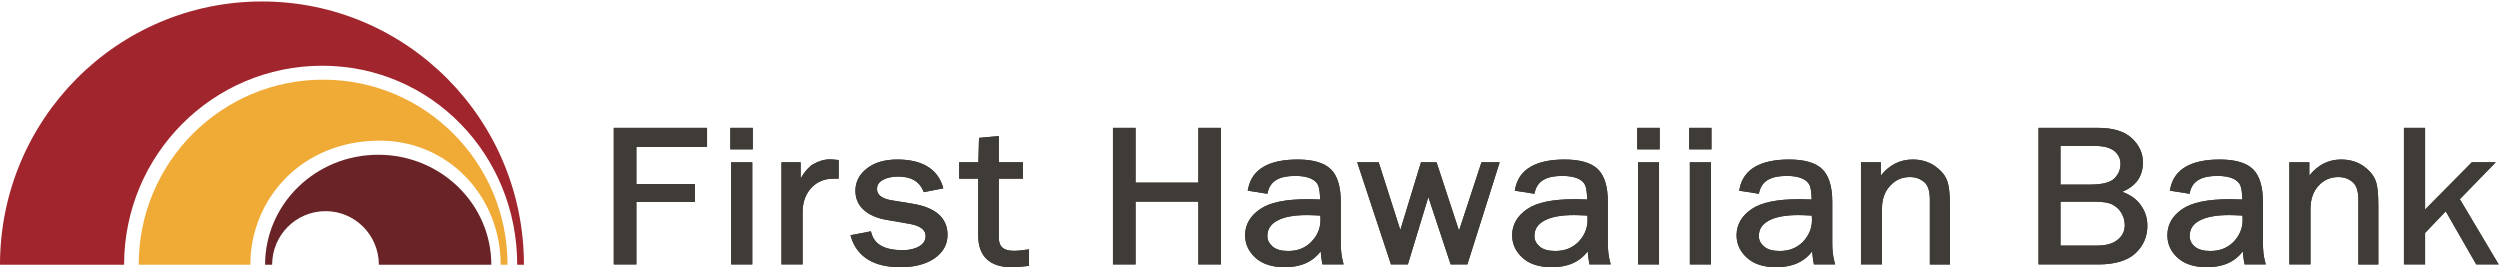
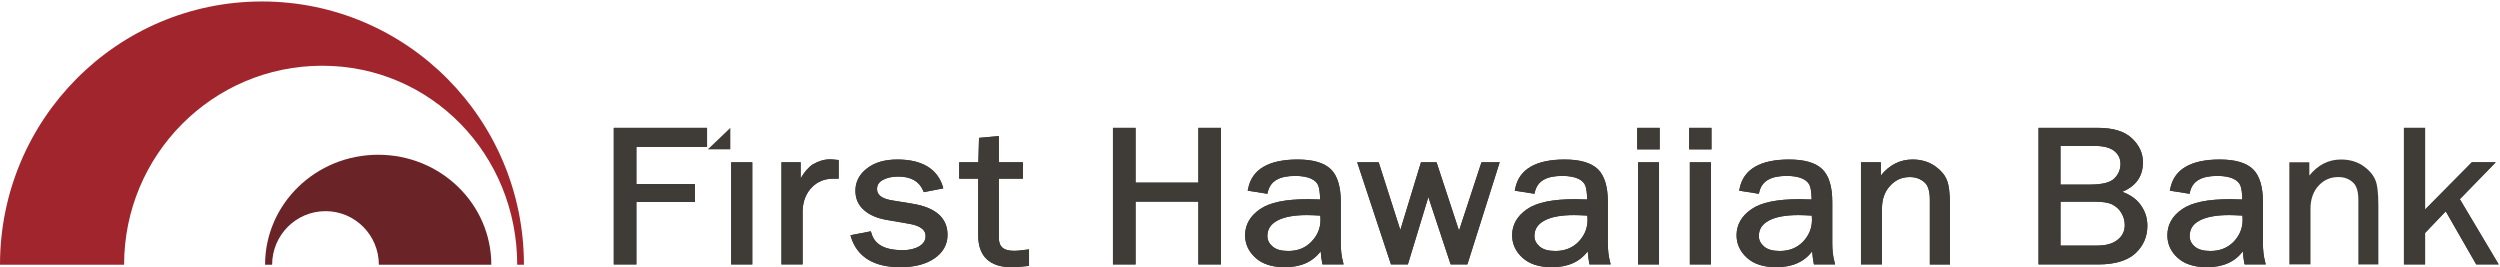
<svg xmlns="http://www.w3.org/2000/svg" version="1.2" viewBox="0 0 1525 163" width="1525" height="163">
  <title>Logo_Color_Horizontal-svg</title>
  <defs>
    <clipPath clipPathUnits="userSpaceOnUse" id="cp1">
-       <path d="m0.17 0.88h319.44v160.57h-319.44z" />
-     </clipPath>
+       </clipPath>
    <clipPath clipPathUnits="userSpaceOnUse" id="cp2">
      <path d="m0.17 0.88h319.44v160.57h-319.44z" />
    </clipPath>
  </defs>
  <style>
		.s0 { fill: #f0ab36 } 
		.s1 { fill: #a1252c } 
		.s2 { fill: #6a2427 } 
		.s3 { fill: #3f3b36 } 
	</style>
  <g id="Logo/Color/Horizontal">
    <g id="FHB-Logo-2014-Horizontal-4C-no-(r)">
      <g id="Layer">
        <g id="Group-4">
          <g id="Clip-2">
					</g>
          <g id="Clip-Path: Fill-1" clip-path="url(#cp1)">
            <path id="Fill-1" fill-rule="evenodd" class="s0" d="m197.1 48.6c-62.1 0-112.5 50.5-112.5 112.9h68.1c0-39.6 30.8-75.7 79-75.7 41.7 0 73.7 33.9 73.7 75.7h4.2c0-62.4-50.3-112.9-112.5-112.9z" />
          </g>
          <g id="Clip-Path: Fill-3" clip-path="url(#cp2)">
            <path id="Fill-3" fill-rule="evenodd" class="s1" d="m159.8 0.9c-88.3 0-159.8 71.9-159.8 160.6h75.7c0-67.1 54.1-121.4 120.8-121.4 66.7 0 119 54.3 119 121.4h4.1c0-88.7-71.5-160.6-159.8-160.6z" />
          </g>
        </g>
        <path id="Fill-5" fill-rule="evenodd" class="s2" d="m230.7 94.4c-38.1 0-69 30-69 67.1h4.3c0-18.1 14.6-32.7 32.6-32.7 17.9 0 32.5 14.6 32.5 32.7h68.6c0-37.1-30.9-67.1-69-67.1z" />
        <path id="Fill-6" class="s3" d="m374.4 161.3h13.8v-38.1h35.7v-10.9h-35.7v-22.7h43.1v-11.6h-56.9v83.3" />
-         <path id="Fill-7" class="s3" d="m445.5 78h13.7v13.1h-13.7z" />
+         <path id="Fill-7" class="s3" d="m445.5 78v13.1h-13.7z" />
        <path id="Fill-8" class="s3" d="m446 99h12.9v62.3h-12.9z" />
        <path id="Fill-9" fill-rule="evenodd" class="s3" d="m506.3 97.2c-3.6 0-7.1 1.1-10.5 3.1-2.5 1.6-5 4.4-7.4 8.5v-9.8h-11.7v62.3h12.9v-32.8c0.2-5.8 2.1-10.6 5.6-14.2 3.4-3.5 7.7-5.3 13-5.3h3.4v-11.4l-1.2-0.1q-2.5-0.3-4.1-0.3z" />
        <path id="Fill-10" fill-rule="evenodd" class="s3" d="m556.8 124.3l-12.8-2.1c-9-1.5-9-5.6-9-7 0-2.3 1.1-4 3.3-5.3 2.4-1.4 5.6-2.2 9.5-2.2 7.8 0 12.8 2.8 15.3 8.5l0.4 1 11.9-2.3-0.4-1.5c-3.5-10.6-12.8-16.1-27.6-16.1-7.7 0-13.9 1.8-18.5 5.4-4.7 3.6-7.1 8.2-7.1 13.6 0 4.9 1.8 8.9 5.3 11.9 3.4 3 7.9 4.9 13.6 5.9l13.8 2.4c10.1 1.7 10.1 6.1 10.1 7.6 0 2.6-1.3 4.6-3.8 6.1-2.7 1.6-6.1 2.4-10.1 2.4-10.9 0-17.2-3.4-19.1-10.3l-0.4-1.2-12.4 2.4 0.4 1.4c3.9 12 14 18.1 30.1 18.1 8.5 0 15.4-1.8 20.6-5.3 5.3-3.6 8.1-8.5 8.1-14.4 0-10.3-7.2-16.7-21.2-19z" />
        <path id="Fill-11" fill-rule="evenodd" class="s3" d="m618.5 153c-6.3 0-9.2-2.5-9.2-7.9v-36.1h14.7v-10h-14.7v-16l-12.1 1.1-0.4 14.9h-11.7v10h11.6v34.6c0 12.7 7 19.4 20.4 19.4 2.6 0 5.8-0.2 9.5-0.7l1.1-0.1v-10.1l-1.5 0.2c-2.9 0.4-5.5 0.7-7.7 0.7z" />
        <path id="Fill-12" class="s3" d="m374.4 161.3h13.8v-38.1h35.7v-10.9h-35.7v-22.7h43.1v-11.6h-56.9v83.3" />
-         <path id="Fill-13" class="s3" d="m445.5 78h13.7v13.1h-13.7z" />
        <path id="Fill-14" class="s3" d="m446 99h12.9v62.3h-12.9z" />
        <path id="Fill-15" fill-rule="evenodd" class="s3" d="m506.3 97.2c-3.6 0-7.1 1.1-10.5 3.1-2.5 1.6-5 4.4-7.4 8.5v-9.8h-11.7v62.3h12.9v-32.8c0.2-5.8 2.1-10.6 5.6-14.2 3.4-3.5 7.7-5.3 13-5.3h3.4v-11.4l-1.2-0.1q-2.5-0.3-4.1-0.3z" />
        <path id="Fill-16" fill-rule="evenodd" class="s3" d="m556.8 124.3l-12.8-2.1c-9-1.5-9-5.6-9-7 0-2.3 1.1-4 3.3-5.3 2.4-1.4 5.6-2.2 9.5-2.2 7.8 0 12.8 2.8 15.3 8.5l0.4 1 11.9-2.3-0.4-1.5c-3.5-10.6-12.8-16.1-27.6-16.1-7.7 0-13.9 1.8-18.5 5.4-4.7 3.6-7.1 8.2-7.1 13.6 0 4.9 1.8 8.9 5.3 11.9 3.4 3 7.9 4.9 13.6 5.9l13.8 2.4c10.1 1.7 10.1 6.1 10.1 7.6 0 2.6-1.3 4.6-3.8 6.1-2.7 1.6-6.1 2.4-10.1 2.4-10.9 0-17.2-3.4-19.1-10.3l-0.4-1.2-12.4 2.4 0.4 1.4c3.9 12 14 18.1 30.1 18.1 8.5 0 15.4-1.8 20.6-5.3 5.3-3.6 8.1-8.5 8.1-14.4 0-10.3-7.2-16.7-21.2-19z" />
        <path id="Fill-17" fill-rule="evenodd" class="s3" d="m618.5 153c-6.3 0-9.2-2.5-9.2-7.9v-36.1h14.7v-10h-14.7v-16l-12.1 1.1-0.4 14.9h-11.7v10h11.6v34.6c0 12.7 7 19.4 20.4 19.4 2.6 0 5.8-0.2 9.5-0.7l1.1-0.1v-10.1l-1.5 0.2c-2.9 0.4-5.5 0.7-7.7 0.7z" />
        <path id="Fill-18" class="s3" d="m731 111.4h-38.3v-33.4h-13.8v83.3h13.8v-38.3h38.3v38.3h13.8v-83.3h-13.8v33.4" />
        <path id="Fill-19" fill-rule="evenodd" class="s3" d="m819.2 159.6l0.4 1.7h-12.9l-0.2-1c-0.3-1.5-0.6-3.7-0.9-7-4.9 6.5-12.2 9.7-21.9 9.7-7.6 0-13.6-1.9-17.8-5.7-4.2-3.8-6.4-8.4-6.4-13.8 0-6.4 3.1-11.8 9.1-15.9 5.9-4.1 15.5-6.1 29.4-6.1q2.4 0 7.3 0.2c-0.1-3.8-0.5-6.6-1.1-8.4-0.7-1.8-2.1-3.2-4.4-4.3-2.4-1.1-5.7-1.7-9.7-1.7-9.7 0-15.1 3.1-16.7 9.7l-0.3 1.2-12-1.9 0.3-1.4c2.4-11.7 12.6-17.6 30.2-17.6 9.4 0 16.1 2 20.2 5.9 4 3.9 6.1 10.6 6.1 19.9v25.3c0 4.1 0.4 7.9 1.3 11.2zm-13.8-28.1c-3.6-0.2-6.3-0.3-8.2-0.3-7.8 0-13.9 1.1-18.1 3.4-4 2.2-6 5.2-6 9.4 0 2.5 1.1 4.6 3.2 6.4 2.1 1.8 5.3 2.7 9.5 2.7 5.8 0 10.4-1.8 14.1-5.6 3.8-3.9 5.6-8.3 5.6-13.4q0-1.2-0.1-2.6z" />
        <path id="Fill-20" class="s3" d="m890 140.7l-13.7-41.7h-9.5l-12.6 41.3-13.2-41.3h-13.1l20.6 62.3h10.3l12.5-41.1 13.6 41.1h10.2l19.7-62.3h-11.1l-13.7 41.7" />
        <path id="Fill-21" fill-rule="evenodd" class="s3" d="m982.1 159.6l0.4 1.7h-12.9l-0.2-1c-0.3-1.5-0.6-3.8-0.9-7-4.9 6.5-12.2 9.7-21.9 9.7-7.6 0-13.6-1.9-17.8-5.7-4.2-3.8-6.4-8.4-6.4-13.8 0-6.4 3.1-11.8 9.1-15.9 5.9-4.1 15.5-6.1 29.4-6.1q2.4 0 7.3 0.2c-0.1-3.8-0.5-6.6-1.1-8.4-0.7-1.8-2.1-3.2-4.4-4.3-2.4-1.1-5.7-1.7-9.7-1.7-9.7 0-15.1 3.1-16.7 9.7l-0.3 1.2-12-1.9 0.3-1.4c2.4-11.7 12.6-17.6 30.2-17.6 9.4 0 16.1 2 20.2 5.9 4 3.9 6.1 10.6 6.1 19.9v25.3c0 4.1 0.4 7.9 1.3 11.2zm-13.8-28.1c-3.6-0.2-6.3-0.3-8.2-0.3-7.8 0-13.9 1.1-18.1 3.4-4 2.2-6 5.2-6 9.4 0 2.5 1.1 4.6 3.2 6.4 2.1 1.8 5.3 2.7 9.5 2.7 5.8 0 10.4-1.8 14.2-5.6 3.7-3.9 5.5-8.3 5.5-13.4q0-1.2-0.1-2.6z" />
        <path id="Fill-22" class="s3" d="m998.7 78h13.7v13.1h-13.7z" />
        <path id="Fill-23" class="s3" d="m999.2 99h12.8v62.3h-12.8z" />
        <path id="Fill-24" class="s3" d="m1030.4 78h13.6v13.1h-13.6z" />
        <path id="Fill-25" class="s3" d="m1030.8 99h12.9v62.3h-12.9z" />
        <path id="Fill-26" fill-rule="evenodd" class="s3" d="m1119 159.6l0.4 1.7h-12.9l-0.2-1c-0.3-1.5-0.6-3.8-0.9-7-4.8 6.5-12.2 9.7-21.9 9.7-7.6 0-13.6-1.9-17.8-5.7-4.2-3.8-6.4-8.4-6.4-13.8 0-6.4 3.1-11.8 9.1-15.9 5.9-4.1 15.5-6.1 29.4-6.1q2.4 0 7.3 0.2c-0.1-3.8-0.4-6.6-1.1-8.4-0.7-1.8-2.1-3.2-4.4-4.3-2.4-1.1-5.6-1.7-9.7-1.7-9.7 0-15.1 3.1-16.7 9.7l-0.3 1.2-12-1.9 0.3-1.4c2.4-11.7 12.6-17.6 30.2-17.6 9.4 0 16.2 2 20.2 5.9 4 3.9 6.1 10.6 6.1 19.9v25.3c0 4.1 0.4 7.9 1.3 11.2zm-46.1-15.6c0 2.5 1.1 4.6 3.2 6.4 2.1 1.8 5.3 2.7 9.5 2.7 5.8 0 10.4-1.8 14.2-5.6 3.7-3.9 5.5-8.3 5.5-13.4q0-1.2-0.1-2.6c-3.6-0.2-6.3-0.3-8.2-0.3-7.8 0-13.9 1.1-18.1 3.4-4 2.2-6 5.2-6 9.4z" />
        <path id="Fill-27" fill-rule="evenodd" class="s3" d="m1179.9 101c-3.7-2.4-8.1-3.7-13.2-3.7-7.7 0-14.2 3.3-19.4 9.8v-8.1h-12.1v62.3h12.8v-34c0-5.8 1.7-10.5 5-14 3.3-3.6 7.2-5.3 12-5.3 3.5 0 6.3 1 8.8 3.1 2.3 1.9 3.4 5.5 3.4 10.6v39.6h12.3v-35.8c0-7.8-0.7-13.1-2.1-16.1-1.3-3.1-3.9-5.9-7.5-8.4z" />
        <path id="Fill-28" fill-rule="evenodd" class="s3" d="m1305.1 124.1c3.2 4 4.8 8.5 4.8 13.6 0 6.7-2.5 12.4-7.4 16.9-5 4.5-12.6 6.7-22.6 6.7h-36.4v-83.3h36.4c9.1 0 16 2.1 20.5 6.3 4.5 4.2 6.8 9.1 6.8 14.7 0 8.5-4.2 14.5-12.6 18 4.5 1.7 8 4 10.5 7.1zm-11.6-24.1c0-3.3-1.3-5.9-3.8-7.9-2.6-2.1-6.7-3.1-12-3.1h-20.8v23.6h17.9c7.6 0 12.6-1.3 15-3.8 2.5-2.5 3.7-5.4 3.7-8.8zm-36.6 49.8h22.4c5.4 0 9.7-1.2 12.5-3.6 2.9-2.3 4.3-5.2 4.3-8.9q0-3.9-2-7.3c-1.3-2.3-3.1-3.9-5.5-5.2-2.3-1.2-6-1.8-10.9-1.8h-20.8z" />
        <path id="Fill-29" fill-rule="evenodd" class="s3" d="m1381.7 159.6l0.4 1.7h-12.9l-0.2-1c-0.3-1.5-0.6-3.7-0.9-7-4.8 6.5-12.2 9.7-21.9 9.7-7.6 0-13.6-1.9-17.8-5.7-4.2-3.8-6.3-8.4-6.3-13.8 0-6.4 3-11.8 9-15.9 5.9-4.1 15.5-6.1 29.4-6.1q2.4 0 7.3 0.2c-0.1-3.8-0.4-6.6-1.1-8.4-0.7-1.8-2.1-3.2-4.4-4.3-2.4-1.1-5.6-1.7-9.7-1.7-9.7 0-15.1 3.1-16.7 9.7l-0.2 1.2-12.1-1.9 0.3-1.4c2.4-11.7 12.6-17.6 30.2-17.6 9.4 0 16.2 2 20.2 5.9 4 3.9 6.1 10.6 6.1 19.9v25.3c0 4.1 0.4 7.9 1.3 11.2zm-13.8-28.1c-3.6-0.2-6.3-0.3-8.2-0.3-7.8 0-13.8 1.1-18.1 3.4-4 2.2-5.9 5.2-5.9 9.4 0 2.5 1 4.6 3.1 6.4 2.1 1.8 5.3 2.7 9.5 2.7 5.8 0 10.4-1.8 14.2-5.6 3.7-3.9 5.5-8.3 5.5-13.4q0-1.2-0.1-2.6z" />
-         <path id="Fill-30" fill-rule="evenodd" class="s3" d="m1441.3 101c-3.7-2.4-8.1-3.7-13.3-3.7-7.6 0-14.1 3.3-19.3 9.8v-8.1h-12.2v62.3h12.9v-34c0-5.8 1.7-10.5 4.9-14 3.3-3.6 7.3-5.3 12.1-5.3 3.5 0 6.3 1 8.7 3.1 2.3 1.9 3.5 5.5 3.5 10.6v39.6h12.2v-35.8c0-7.8-0.6-13.1-2-16.1-1.4-3.1-3.9-5.9-7.5-8.4z" />
        <path id="Fill-31" class="s3" d="m1500.5 121.5l21.9-22.5h-14.6l-28.5 28.8v-49.8h-12.9v83.3h12.9v-19.2l12.6-13.2 18.6 32.4h13.7l-23.7-39.8" />
        <path id="Fill-32" class="s3" d="m731 111.4h-38.3v-33.4h-13.8v83.3h13.8v-38.3h38.3v38.3h13.8v-83.3h-13.8v33.4" />
        <path id="Fill-33" fill-rule="evenodd" class="s3" d="m819.2 159.6l0.4 1.7h-12.9l-0.2-1c-0.3-1.5-0.6-3.7-0.9-7-4.9 6.5-12.2 9.7-21.9 9.7-7.6 0-13.6-1.9-17.8-5.7-4.2-3.8-6.4-8.4-6.4-13.8 0-6.4 3.1-11.8 9.1-15.9 5.9-4.1 15.5-6.1 29.4-6.1q2.4 0 7.3 0.2c-0.1-3.8-0.5-6.6-1.1-8.4-0.7-1.8-2.1-3.2-4.4-4.3-2.4-1.1-5.7-1.7-9.7-1.7-9.7 0-15.1 3.1-16.7 9.7l-0.3 1.2-12-1.9 0.3-1.4c2.4-11.7 12.6-17.6 30.2-17.6 9.4 0 16.1 2 20.2 5.9 4 3.9 6.1 10.6 6.1 19.9v25.3c0 4.1 0.4 7.9 1.3 11.2zm-13.8-28.1c-3.6-0.2-6.3-0.3-8.2-0.3-7.8 0-13.9 1.1-18.1 3.4-4 2.2-6 5.2-6 9.4 0 2.5 1.1 4.6 3.2 6.4 2.1 1.8 5.3 2.7 9.5 2.7 5.8 0 10.4-1.8 14.1-5.6 3.8-3.9 5.6-8.3 5.6-13.4q0-1.2-0.1-2.6z" />
        <path id="Fill-34" class="s3" d="m890 140.7l-13.7-41.7h-9.5l-12.6 41.3-13.2-41.3h-13.1l20.6 62.3h10.3l12.5-41.1 13.6 41.1h10.2l19.7-62.3h-11.1l-13.7 41.7" />
        <path id="Fill-35" fill-rule="evenodd" class="s3" d="m982.1 159.6l0.4 1.7h-12.9l-0.2-1c-0.3-1.5-0.6-3.8-0.9-7-4.9 6.5-12.2 9.7-21.9 9.7-7.6 0-13.6-1.9-17.8-5.7-4.2-3.8-6.4-8.4-6.4-13.8 0-6.4 3.1-11.8 9.1-15.9 5.9-4.1 15.5-6.1 29.4-6.1q2.4 0 7.3 0.2c-0.1-3.8-0.5-6.6-1.1-8.4-0.7-1.8-2.1-3.2-4.4-4.3-2.4-1.1-5.7-1.7-9.7-1.7-9.7 0-15.1 3.1-16.7 9.7l-0.3 1.2-12-1.9 0.3-1.4c2.4-11.7 12.6-17.6 30.2-17.6 9.4 0 16.1 2 20.2 5.9 4 3.9 6.1 10.6 6.1 19.9v25.3c0 4.1 0.4 7.9 1.3 11.2zm-13.8-28.1c-3.6-0.2-6.3-0.3-8.2-0.3-7.8 0-13.9 1.1-18.1 3.4-4 2.2-6 5.2-6 9.4 0 2.5 1.1 4.6 3.2 6.4 2.1 1.8 5.3 2.7 9.5 2.7 5.8 0 10.4-1.8 14.2-5.6 3.7-3.9 5.5-8.3 5.5-13.4q0-1.2-0.1-2.6z" />
        <path id="Fill-36" class="s3" d="m998.7 78h13.7v13.1h-13.7z" />
        <path id="Fill-37" class="s3" d="m999.2 99h12.8v62.3h-12.8z" />
        <path id="Fill-38" class="s3" d="m1030.4 78h13.6v13.1h-13.6z" />
        <path id="Fill-39" class="s3" d="m1030.8 99h12.9v62.3h-12.9z" />
        <path id="Fill-40" fill-rule="evenodd" class="s3" d="m1119 159.6l0.4 1.7h-12.9l-0.2-1c-0.3-1.5-0.6-3.8-0.9-7-4.8 6.5-12.2 9.7-21.9 9.7-7.6 0-13.6-1.9-17.8-5.7-4.2-3.8-6.4-8.4-6.4-13.8 0-6.4 3.1-11.8 9.1-15.9 5.9-4.1 15.5-6.1 29.4-6.1q2.4 0 7.3 0.2c-0.1-3.8-0.4-6.6-1.1-8.4-0.7-1.8-2.1-3.2-4.4-4.3-2.4-1.1-5.6-1.7-9.7-1.7-9.7 0-15.1 3.1-16.7 9.7l-0.3 1.2-12-1.9 0.3-1.4c2.4-11.7 12.6-17.6 30.2-17.6 9.4 0 16.2 2 20.2 5.9 4 3.9 6.1 10.6 6.1 19.9v25.3c0 4.1 0.4 7.9 1.3 11.2zm-46.1-15.6c0 2.5 1.1 4.6 3.2 6.4 2.1 1.8 5.3 2.7 9.5 2.7 5.8 0 10.4-1.8 14.2-5.6 3.7-3.9 5.5-8.3 5.5-13.4q0-1.2-0.1-2.6c-3.6-0.2-6.3-0.3-8.2-0.3-7.8 0-13.9 1.1-18.1 3.4-4 2.2-6 5.2-6 9.4z" />
        <path id="Fill-41" fill-rule="evenodd" class="s3" d="m1179.9 101c-3.7-2.4-8.1-3.7-13.2-3.7-7.7 0-14.2 3.3-19.4 9.8v-8.1h-12.1v62.3h12.8v-34c0-5.8 1.7-10.5 5-14 3.3-3.6 7.2-5.3 12-5.3 3.5 0 6.3 1 8.8 3.1 2.3 1.9 3.4 5.5 3.4 10.6v39.6h12.3v-35.8c0-7.8-0.7-13.1-2.1-16.1-1.3-3.1-3.9-5.9-7.5-8.4z" />
        <path id="Fill-42" fill-rule="evenodd" class="s3" d="m1305.1 124.1c3.2 4 4.8 8.5 4.8 13.6 0 6.7-2.5 12.4-7.4 16.9-5 4.5-12.6 6.7-22.6 6.7h-36.4v-83.3h36.4c9.1 0 16 2.1 20.5 6.3 4.5 4.2 6.8 9.1 6.8 14.7 0 8.5-4.2 14.5-12.6 18 4.5 1.7 8 4 10.5 7.1zm-11.6-24.1c0-3.3-1.3-5.9-3.8-7.9-2.6-2.1-6.7-3.1-12-3.1h-20.8v23.6h17.9c7.6 0 12.6-1.3 15-3.8 2.5-2.5 3.7-5.4 3.7-8.8zm-36.6 49.8h22.4c5.4 0 9.7-1.2 12.5-3.6 2.9-2.3 4.3-5.2 4.3-8.9q0-3.9-2-7.3c-1.3-2.3-3.1-3.9-5.5-5.2-2.3-1.2-6-1.8-10.9-1.8h-20.8z" />
        <path id="Fill-43" fill-rule="evenodd" class="s3" d="m1381.7 159.6l0.4 1.7h-12.9l-0.2-1c-0.3-1.5-0.6-3.7-0.9-7-4.8 6.5-12.2 9.7-21.9 9.7-7.6 0-13.6-1.9-17.8-5.7-4.2-3.8-6.3-8.4-6.3-13.8 0-6.4 3-11.8 9-15.9 5.9-4.1 15.5-6.1 29.4-6.1q2.4 0 7.3 0.2c-0.1-3.8-0.4-6.6-1.1-8.4-0.7-1.8-2.1-3.2-4.4-4.3-2.4-1.1-5.6-1.7-9.7-1.7-9.7 0-15.1 3.1-16.7 9.7l-0.2 1.2-12.1-1.9 0.3-1.4c2.4-11.7 12.6-17.6 30.2-17.6 9.4 0 16.2 2 20.2 5.9 4 3.9 6.1 10.6 6.1 19.9v25.3c0 4.1 0.4 7.9 1.3 11.2zm-13.8-28.1c-3.6-0.2-6.3-0.3-8.2-0.3-7.8 0-13.8 1.1-18.1 3.4-4 2.2-5.9 5.2-5.9 9.4 0 2.5 1 4.6 3.1 6.4 2.1 1.8 5.3 2.7 9.5 2.7 5.8 0 10.4-1.8 14.2-5.6 3.7-3.9 5.5-8.3 5.5-13.4q0-1.2-0.1-2.6z" />
        <path id="Fill-44" fill-rule="evenodd" class="s3" d="m1441.3 101c-3.7-2.4-8.1-3.7-13.3-3.7-7.6 0-14.1 3.3-19.3 9.8v-8.1h-12.2v62.3h12.9v-34c0-5.8 1.7-10.5 4.9-14 3.3-3.6 7.3-5.3 12.1-5.3 3.5 0 6.3 1 8.7 3.1 2.3 1.9 3.5 5.5 3.5 10.6v39.6h12.2v-35.8c0-7.8-0.6-13.1-2-16.1-1.4-3.1-3.9-5.9-7.5-8.4z" />
        <path id="Fill-45" class="s3" d="m1500.5 121.5l21.9-22.5h-14.6l-28.5 28.8v-49.8h-12.9v83.3h12.9v-19.2l12.6-13.2 18.6 32.4h13.7l-23.7-39.8" />
      </g>
    </g>
  </g>
</svg>